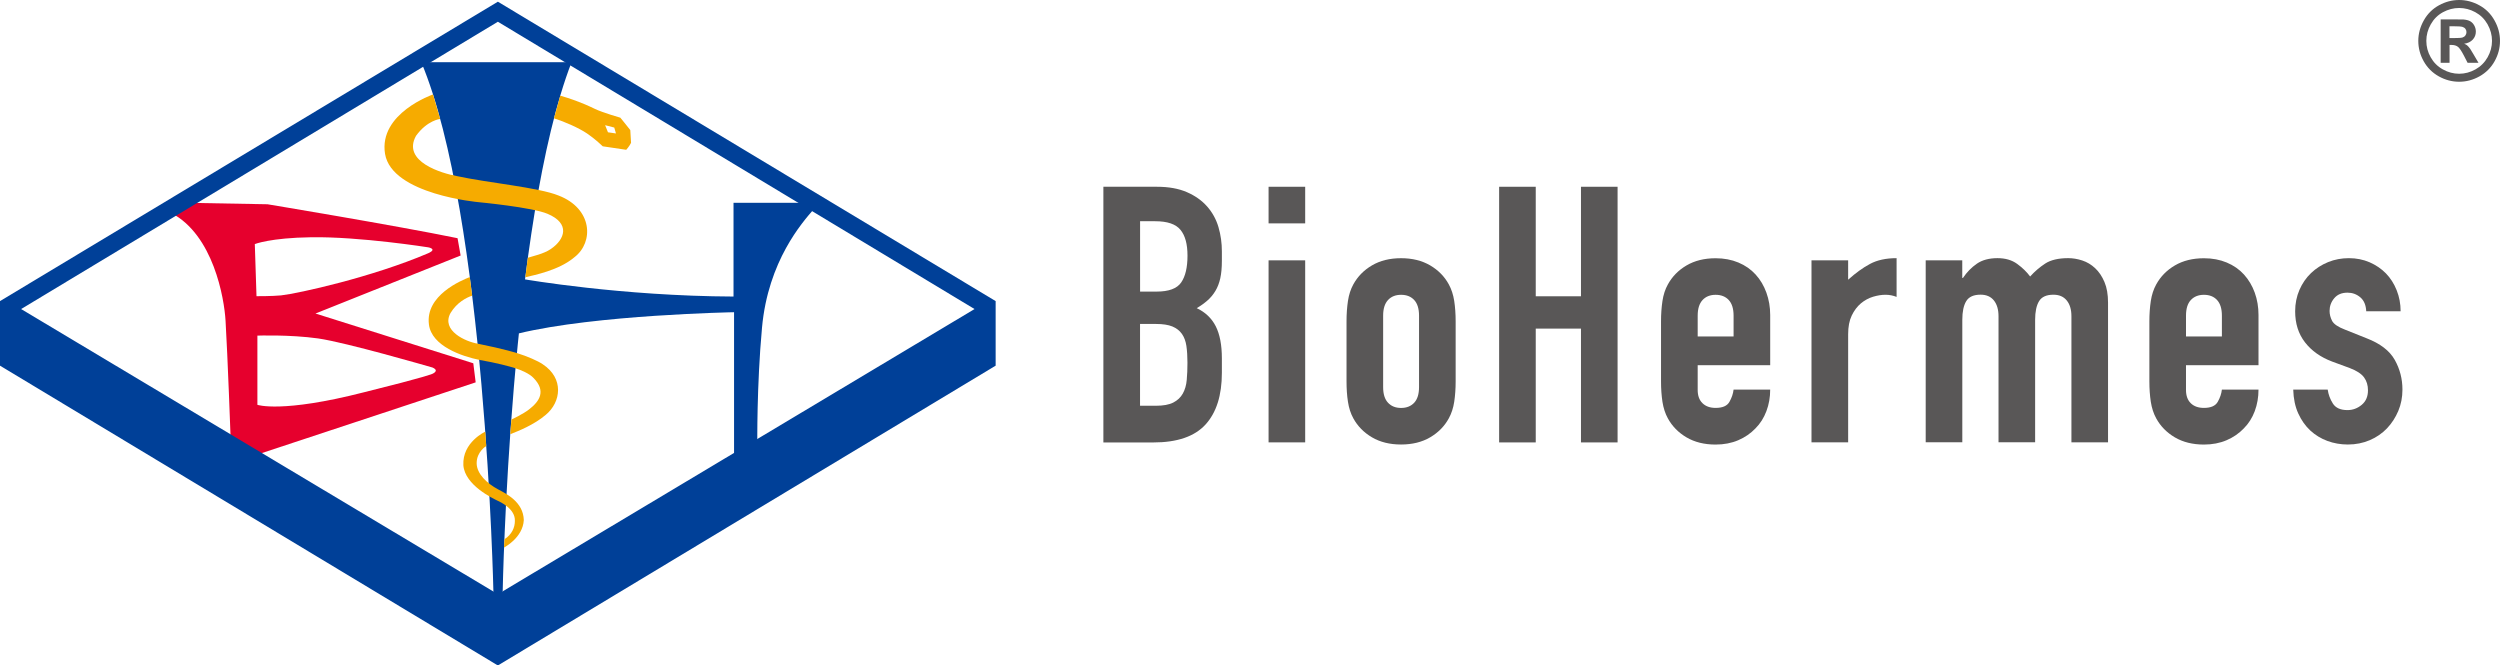
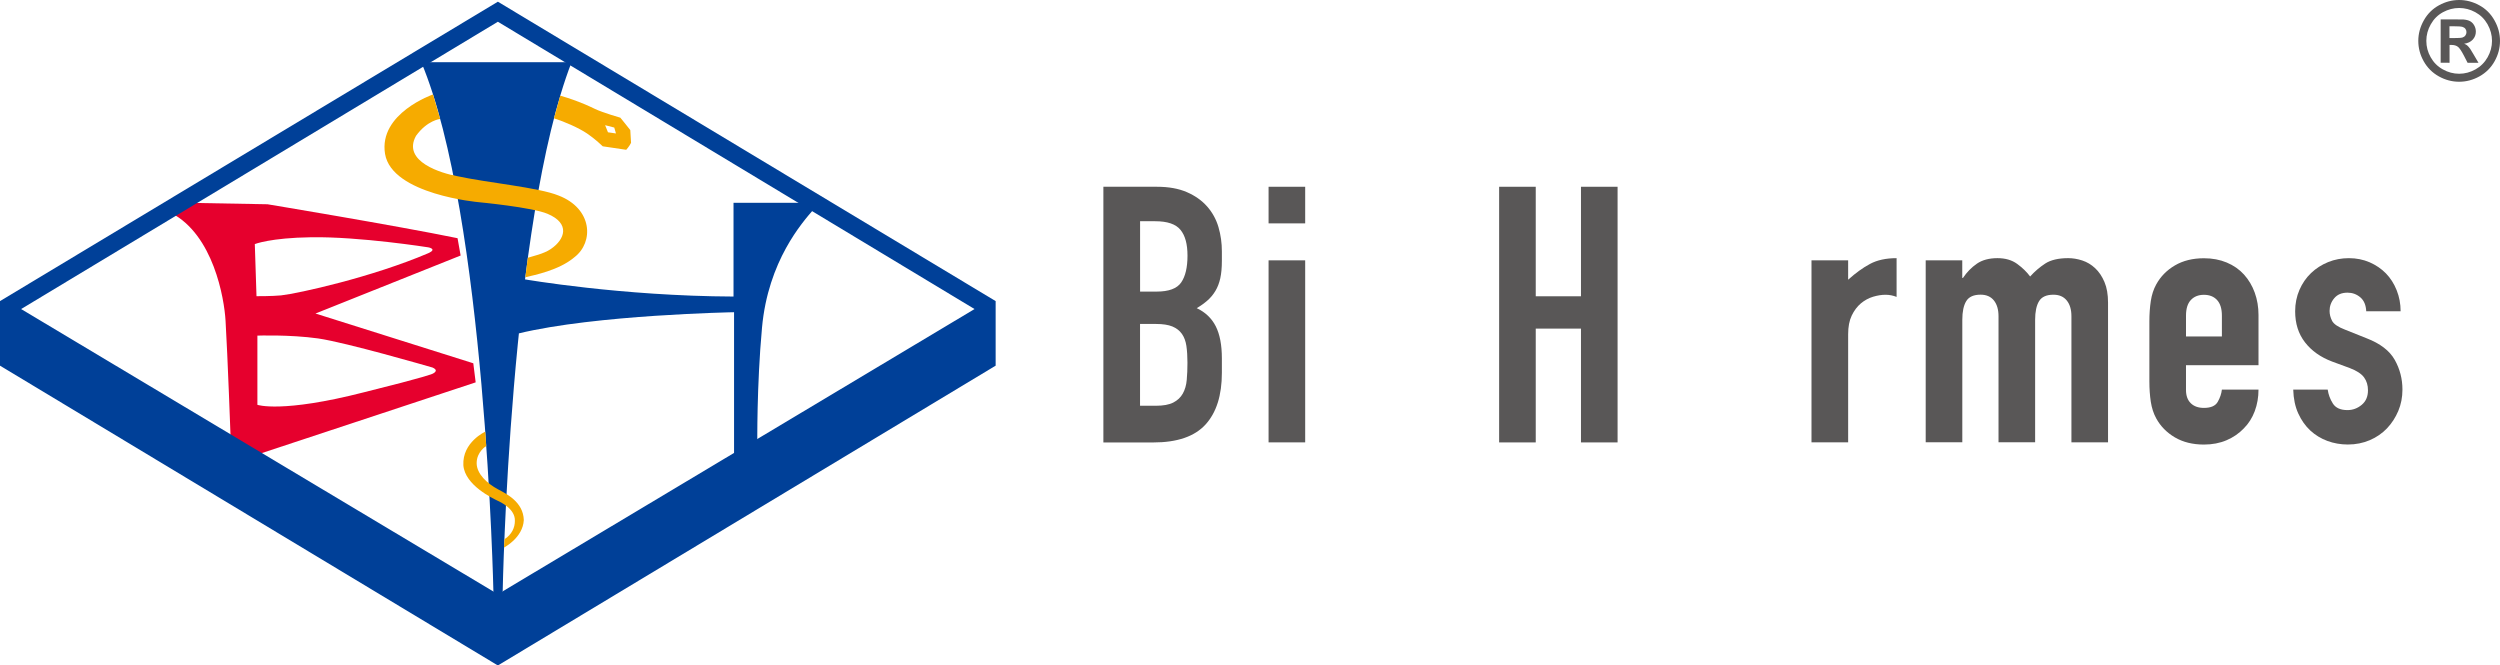
<svg xmlns="http://www.w3.org/2000/svg" id="_图层_2" data-name="图层 2" viewBox="0 0 559.94 149.05">
  <defs>
    <style>
      .cls-1 {
        fill: #e6002d;
      }

      .cls-1, .cls-2, .cls-3, .cls-4 {
        stroke-width: 0px;
      }

      .cls-2 {
        fill: #004098;
      }

      .cls-3 {
        fill: #595757;
      }

      .cls-4 {
        fill: #f6ab00;
      }
    </style>
  </defs>
  <g id="_图层_1-2" data-name="图层 1">
    <g>
-       <path class="cls-3" d="M550.78,0c1.57,0,3.07.39,4.52,1.18,1.44.78,2.58,1.91,3.4,3.38.83,1.47,1.24,3,1.24,4.6s-.4,3.11-1.21,4.56c-.81,1.45-1.94,2.57-3.38,3.38-1.45.81-2.97,1.21-4.56,1.21s-3.11-.4-4.56-1.21c-1.45-.81-2.57-1.94-3.38-3.38-.81-1.45-1.21-2.97-1.21-4.56s.41-3.13,1.24-4.6c.82-1.47,1.96-2.59,3.4-3.38,1.44-.79,2.95-1.18,4.52-1.18ZM550.79,1.79c-1.26,0-2.47.32-3.62.94-1.16.63-2.07,1.54-2.73,2.71-.67,1.18-1,2.41-1,3.71s.32,2.51.97,3.67c.65,1.16,1.55,2.07,2.72,2.72,1.16.65,2.38.98,3.66.98s2.5-.33,3.66-.98c1.16-.65,2.07-1.56,2.72-2.72.65-1.16.98-2.39.98-3.67s-.33-2.53-1-3.71c-.67-1.18-1.58-2.08-2.74-2.71-1.16-.63-2.37-.94-3.62-.94ZM546.65,14.05V4.34h1.97c1.85,0,2.88,0,3.11.02.65.06,1.16.19,1.52.39.36.2.67.51.91.93.24.42.37.88.37,1.39,0,.7-.23,1.3-.69,1.8-.46.5-1.1.81-1.93.93.29.11.52.23.68.37.16.13.38.38.66.75.07.1.31.49.72,1.18l1.15,1.96h-2.44l-.81-1.58c-.55-1.06-1-1.73-1.36-2s-.81-.41-1.36-.41h-.51v3.99h-1.97ZM548.62,8.53h.8c1.14,0,1.85-.04,2.12-.13.27-.09.49-.24.65-.46.16-.22.24-.47.24-.75s-.08-.51-.23-.72c-.15-.21-.37-.36-.66-.45-.29-.09-.99-.14-2.12-.14h-.8v2.65Z" />
+       <path class="cls-3" d="M550.78,0c1.57,0,3.07.39,4.52,1.18,1.44.78,2.58,1.91,3.4,3.38.83,1.47,1.24,3,1.24,4.6s-.4,3.11-1.21,4.56c-.81,1.45-1.94,2.57-3.38,3.38-1.45.81-2.97,1.21-4.56,1.21s-3.11-.4-4.56-1.21c-1.45-.81-2.57-1.94-3.38-3.38-.81-1.45-1.21-2.97-1.21-4.56s.41-3.13,1.24-4.6c.82-1.47,1.96-2.59,3.4-3.38,1.44-.79,2.95-1.18,4.52-1.18ZM550.79,1.79c-1.26,0-2.47.32-3.62.94-1.16.63-2.07,1.54-2.73,2.71-.67,1.18-1,2.41-1,3.71s.32,2.51.97,3.67c.65,1.16,1.55,2.07,2.72,2.72,1.16.65,2.38.98,3.66.98s2.5-.33,3.66-.98c1.16-.65,2.07-1.56,2.72-2.72.65-1.16.98-2.39.98-3.67s-.33-2.53-1-3.71c-.67-1.18-1.58-2.08-2.74-2.71-1.16-.63-2.37-.94-3.62-.94ZM546.65,14.05V4.34h1.97c1.85,0,2.88,0,3.11.02.65.06,1.16.19,1.52.39.36.2.67.51.91.93.24.42.37.88.37,1.39,0,.7-.23,1.3-.69,1.8-.46.5-1.1.81-1.93.93.29.11.52.23.68.37.16.13.38.38.66.75.07.1.31.49.72,1.18l1.15,1.96h-2.44l-.81-1.58c-.55-1.06-1-1.73-1.36-2s-.81-.41-1.36-.41h-.51v3.99ZM548.62,8.53h.8c1.14,0,1.85-.04,2.12-.13.27-.09.49-.24.65-.46.16-.22.24-.47.24-.75s-.08-.51-.23-.72c-.15-.21-.37-.36-.66-.45-.29-.09-.99-.14-2.12-.14h-.8v2.65Z" />
      <g>
        <g>
          <path class="cls-3" d="M247.14,41.83h11.98c2.63,0,4.87.4,6.72,1.21,1.85.8,3.36,1.88,4.54,3.22,1.18,1.34,2.02,2.88,2.53,4.62.51,1.74.76,3.55.76,5.43v2.09c0,1.56-.12,2.87-.36,3.94-.24,1.07-.6,2.01-1.09,2.82-.48.8-1.07,1.52-1.77,2.13-.7.62-1.5,1.19-2.41,1.73,1.93.91,3.35,2.27,4.26,4.06.91,1.8,1.37,4.19,1.37,7.2v3.22c0,5.04-1.22,8.9-3.66,11.58-2.44,2.68-6.34,4.02-11.7,4.02h-11.18v-57.26ZM255.35,65.31h3.7c2.73,0,4.57-.68,5.51-2.05.94-1.37,1.41-3.36,1.41-5.99s-.52-4.5-1.57-5.79c-1.05-1.29-2.93-1.93-5.67-1.93h-3.38v15.76ZM255.35,90.88h3.54c1.66,0,2.96-.24,3.9-.72.94-.48,1.65-1.15,2.13-2.01.48-.86.78-1.88.88-3.05.11-1.18.16-2.47.16-3.86s-.08-2.7-.24-3.78c-.16-1.07-.5-1.97-1.01-2.69-.51-.72-1.22-1.27-2.13-1.65-.91-.37-2.12-.56-3.62-.56h-3.62v18.33Z" />
          <path class="cls-3" d="M284.13,41.83h8.2v8.2h-8.2v-8.2ZM284.13,58.31h8.2v40.77h-8.2v-40.77Z" />
-           <path class="cls-3" d="M301.59,71.98c0-1.66.11-3.19.32-4.58.21-1.39.61-2.63,1.2-3.7.97-1.77,2.36-3.19,4.18-4.26,1.82-1.07,3.99-1.61,6.51-1.61s4.69.54,6.52,1.61c1.82,1.07,3.22,2.49,4.18,4.26.59,1.07.99,2.31,1.21,3.7.21,1.39.32,2.92.32,4.58v13.43c0,1.66-.11,3.19-.32,4.58-.21,1.39-.62,2.63-1.21,3.7-.96,1.77-2.36,3.19-4.18,4.26-1.82,1.07-4,1.61-6.52,1.61s-4.69-.54-6.51-1.61c-1.82-1.07-3.22-2.5-4.18-4.26-.59-1.07-.99-2.31-1.2-3.7-.22-1.39-.32-2.92-.32-4.58v-13.43ZM309.79,86.7c0,1.56.36,2.72,1.09,3.5.72.78,1.7,1.17,2.93,1.17s2.21-.39,2.94-1.17c.72-.78,1.08-1.94,1.08-3.5v-16c0-1.55-.36-2.72-1.08-3.5-.72-.78-1.7-1.17-2.94-1.17s-2.21.39-2.93,1.17c-.72.78-1.09,1.94-1.09,3.5v16Z" />
          <path class="cls-3" d="M335.77,41.83h8.2v24.53h10.13v-24.53h8.2v57.26h-8.2v-25.49h-10.13v25.49h-8.2v-57.26Z" />
-           <path class="cls-3" d="M380.24,81.79v5.55c0,1.29.36,2.28,1.09,2.98.72.7,1.7,1.04,2.93,1.04,1.56,0,2.59-.45,3.1-1.37.51-.91.82-1.82.92-2.73h8.2c0,1.72-.28,3.32-.85,4.83-.56,1.5-1.38,2.79-2.45,3.86-1.07,1.12-2.36,2.01-3.86,2.65-1.5.64-3.19.97-5.07.97-2.52,0-4.69-.54-6.51-1.61-1.82-1.07-3.22-2.5-4.18-4.26-.59-1.07-.99-2.31-1.21-3.7-.21-1.39-.32-2.92-.32-4.58v-13.43c0-1.66.11-3.19.32-4.58.21-1.39.61-2.63,1.21-3.7.97-1.77,2.36-3.19,4.18-4.26,1.82-1.07,3.99-1.61,6.51-1.61,1.88,0,3.58.32,5.11.96,1.53.64,2.82,1.54,3.86,2.69,1.05,1.15,1.85,2.51,2.41,4.06.56,1.56.85,3.22.85,4.99v11.26h-16.25ZM380.24,75.36h8.04v-4.66c0-1.55-.36-2.72-1.08-3.5-.72-.78-1.71-1.17-2.94-1.17s-2.21.39-2.93,1.17c-.72.78-1.09,1.94-1.09,3.5v4.66Z" />
          <path class="cls-3" d="M405.73,58.31h8.21v4.34c1.66-1.5,3.29-2.68,4.9-3.54,1.61-.86,3.59-1.29,5.95-1.29v8.68c-.8-.32-1.63-.48-2.49-.48s-1.79.15-2.77.44c-.99.3-1.9.79-2.74,1.49-.83.7-1.51,1.61-2.05,2.73-.54,1.13-.8,2.52-.8,4.18v24.21h-8.21v-40.77Z" />
          <path class="cls-3" d="M431.3,58.31h8.2v3.94h.16c.86-1.29,1.89-2.34,3.1-3.18,1.2-.83,2.75-1.25,4.62-1.25,1.77,0,3.24.43,4.42,1.29,1.18.86,2.15,1.8,2.9,2.82,1.02-1.13,2.14-2.09,3.38-2.9,1.23-.8,2.95-1.21,5.15-1.21,1.02,0,2.06.17,3.14.52,1.07.35,2.04.93,2.89,1.73.86.8,1.56,1.84,2.09,3.1.54,1.26.8,2.8.8,4.62v31.28h-8.2v-28.23c0-1.5-.35-2.68-1.05-3.54-.7-.86-1.69-1.29-2.98-1.29-1.56,0-2.63.48-3.22,1.45-.59.96-.88,2.36-.88,4.18v27.42h-8.2v-28.23c0-1.5-.35-2.68-1.04-3.54-.7-.86-1.69-1.29-2.97-1.29-1.56,0-2.63.48-3.22,1.45-.59.96-.88,2.36-.88,4.18v27.42h-8.2v-40.77Z" />
          <path class="cls-3" d="M489.61,81.79v5.55c0,1.29.36,2.28,1.08,2.98.72.7,1.7,1.04,2.94,1.04,1.55,0,2.58-.45,3.1-1.37.51-.91.82-1.82.92-2.73h8.2c0,1.72-.28,3.32-.84,4.83-.56,1.5-1.38,2.79-2.45,3.86-1.07,1.12-2.36,2.01-3.86,2.65-1.5.64-3.19.97-5.07.97-2.52,0-4.69-.54-6.51-1.61-1.82-1.07-3.22-2.5-4.18-4.26-.59-1.07-.99-2.31-1.21-3.7-.21-1.39-.32-2.92-.32-4.58v-13.43c0-1.66.11-3.19.32-4.58.21-1.39.62-2.63,1.21-3.7.97-1.77,2.36-3.19,4.18-4.26,1.82-1.07,3.99-1.61,6.51-1.61,1.88,0,3.58.32,5.11.96,1.53.64,2.82,1.54,3.86,2.69,1.04,1.15,1.85,2.51,2.41,4.06.56,1.56.84,3.22.84,4.99v11.26h-16.24ZM489.61,75.36h8.04v-4.66c0-1.55-.36-2.72-1.08-3.5-.72-.78-1.7-1.17-2.94-1.17s-2.21.39-2.94,1.17c-.72.78-1.08,1.94-1.08,3.5v4.66Z" />
          <path class="cls-3" d="M529.98,69.73c-.06-1.39-.5-2.44-1.33-3.14-.83-.7-1.78-1.04-2.86-1.04-1.29,0-2.28.41-2.98,1.25-.7.83-1.04,1.78-1.04,2.85,0,.75.19,1.49.56,2.21.37.72,1.34,1.38,2.89,1.97l4.83,1.93c3.06,1.18,5.16,2.79,6.31,4.83,1.15,2.04,1.73,4.26,1.73,6.67,0,1.72-.31,3.31-.93,4.78-.62,1.47-1.46,2.77-2.53,3.9-1.07,1.12-2.36,2.01-3.86,2.65-1.5.64-3.13.97-4.91.97-1.61,0-3.14-.27-4.58-.8-1.45-.54-2.72-1.32-3.82-2.33-1.1-1.02-2-2.29-2.7-3.82-.7-1.53-1.07-3.31-1.13-5.35h7.72c.16,1.12.55,2.17,1.17,3.14.62.96,1.7,1.45,3.26,1.45,1.18,0,2.24-.39,3.18-1.17.94-.78,1.41-1.86,1.41-3.26,0-1.13-.29-2.09-.88-2.9-.59-.8-1.66-1.5-3.21-2.09l-3.94-1.45c-2.57-.97-4.6-2.4-6.07-4.3-1.48-1.9-2.21-4.22-2.21-6.96,0-1.72.32-3.31.96-4.79.64-1.47,1.51-2.73,2.61-3.78,1.1-1.04,2.37-1.86,3.82-2.45,1.45-.59,3-.88,4.66-.88s3.2.31,4.62.92c1.42.62,2.64,1.45,3.66,2.49,1.02,1.05,1.82,2.3,2.41,3.78.59,1.48.88,3.04.88,4.7h-7.72Z" />
        </g>
        <g>
          <path class="cls-1" d="M106.02,81.37l-35.36-11.15,32.51-12.99-.69-3.88c-14.07-2.88-42.57-7.6-42.57-7.6l-17.8-.32-3.75,2.28c9.41,4.91,11.87,19.04,12.16,24.16.45,7.34,1.17,27.14,1.17,27.14l4.71,3.21,50.14-16.58-.53-4.26ZM57.45,66.34l-.38-11.67s3.44-1.4,12.61-1.53c10.89-.17,26.25,2.26,26.25,2.26,0,0,2.1.37,0,1.31-12.54,5.36-29.05,9.01-32.97,9.45-2.01.2-5.52.18-5.52.18ZM96.85,83.73s-1.19.62-15.29,4.12c-18.49,4.74-23.91,2.82-23.91,2.82v-15.5s7.19-.26,13.59.63c6.38.93,24.46,6.19,25.61,6.51,1.7.73,0,1.41,0,1.41Z" />
          <g>
            <path class="cls-2" d="M94.36,13.93c4.8,0,39.32,0,33.66,0-13.88,35.86-15.43,118.52-15.43,118.52l-1,1.92-1.08-1.83s-1.77-84.35-16.15-118.6Z" />
            <path class="cls-2" d="M117.44,62.55s21.67,3.77,46.85,3.87v-21h17.97v1.44c-2.53,2.93-10.23,11.54-11.59,26.54-1.2,13.07-1.05,26.2-1.05,26.2l-5.21,3.29v-32.96s-31.01.56-48.28,4.76c-.76-7.92,1.31-12.14,1.31-12.14Z" />
            <path class="cls-2" d="M0,81.9v-14.46L111.51.38l111.49,67.06v14.46l-111.49,67.15L0,81.9ZM111.51,133.09l106.76-63.87L111.51,4.87,4.73,69.22l106.79,63.87h0Z" />
          </g>
          <g>
            <path class="cls-4" d="M96.99,21.15s-12.23,4.22-10.75,13.32c1.53,9.13,21.02,10.82,21.02,10.82,0,0,11.92,1.13,15.38,2.6,5.09,2.15,3.97,5.68.72,7.89-1.62,1.11-4.16,1.62-5.14,1.95l-.55,4.37c2.01-.5,7.5-1.53,10.99-4.49,4.4-3.38,4.06-10.88-3.54-13.81-4.42-1.82-15.96-2.86-22.79-4.36-3.25-.58-12.38-3.21-9.15-9.02,2.51-3.48,5.4-3.78,5.4-3.78l-1.6-5.49Z" />
-             <path class="cls-4" d="M115.43,82.48c1.24.38,3.18,1.2,4.08,2.19,2.82,2.88,1.41,5.17-1.03,7.04-1.24.99-3.94,2.27-3.94,2.27l-.24,3.26c1.91-.73,5.37-2.14,7.93-4.32,3.46-2.87,4.13-8.18-.69-11.35-1.08-.74-3.42-1.76-5.66-2.46,0,0-2.79-.91-8.77-2.11-2.89-.47-8.34-2.97-6.21-6.88,1.43-2.39,3.58-3.47,4.85-3.9l-.53-4.16c-1.89.74-9.99,4.09-9.15,10.62.6,4.85,7.43,7.15,11.35,7.94,3.89.67,6.74,1.46,8,1.85Z" />
            <path class="cls-4" d="M141.16,29.12c-.62-.81-2.22-2.76-2.22-2.76,0,0-3.82-1.09-5.66-1.95-3.13-1.54-5.9-2.44-7.79-2.98l-1.41,5.06c2.53.84,5.52,2.14,7.41,3.41,1.84,1.24,3.51,2.87,3.51,2.87l5.26.78s.72-.79,1.08-1.56l-.17-2.86ZM136.17,29.63l-.64-1.59,2.05.53.38,1.32-1.79-.26Z" />
            <path class="cls-4" d="M108.7,96.68s-5.18,2.35-4.92,7.53c.36,4.53,6.74,7.46,7.55,7.88.81.36,4.11,1.91,3.99,4.59,0,1.48-.67,3.02-2.32,4.09l-.12,1.87s4.23-2.16,4.44-6.16c-.12-4.04-3.85-5.86-5.81-6.9-2.39-1.29-4.75-3.44-4.75-5.85,0-2.58,2.15-3.83,2.15-3.83l-.22-3.22Z" />
          </g>
        </g>
      </g>
    </g>
  </g>
</svg>